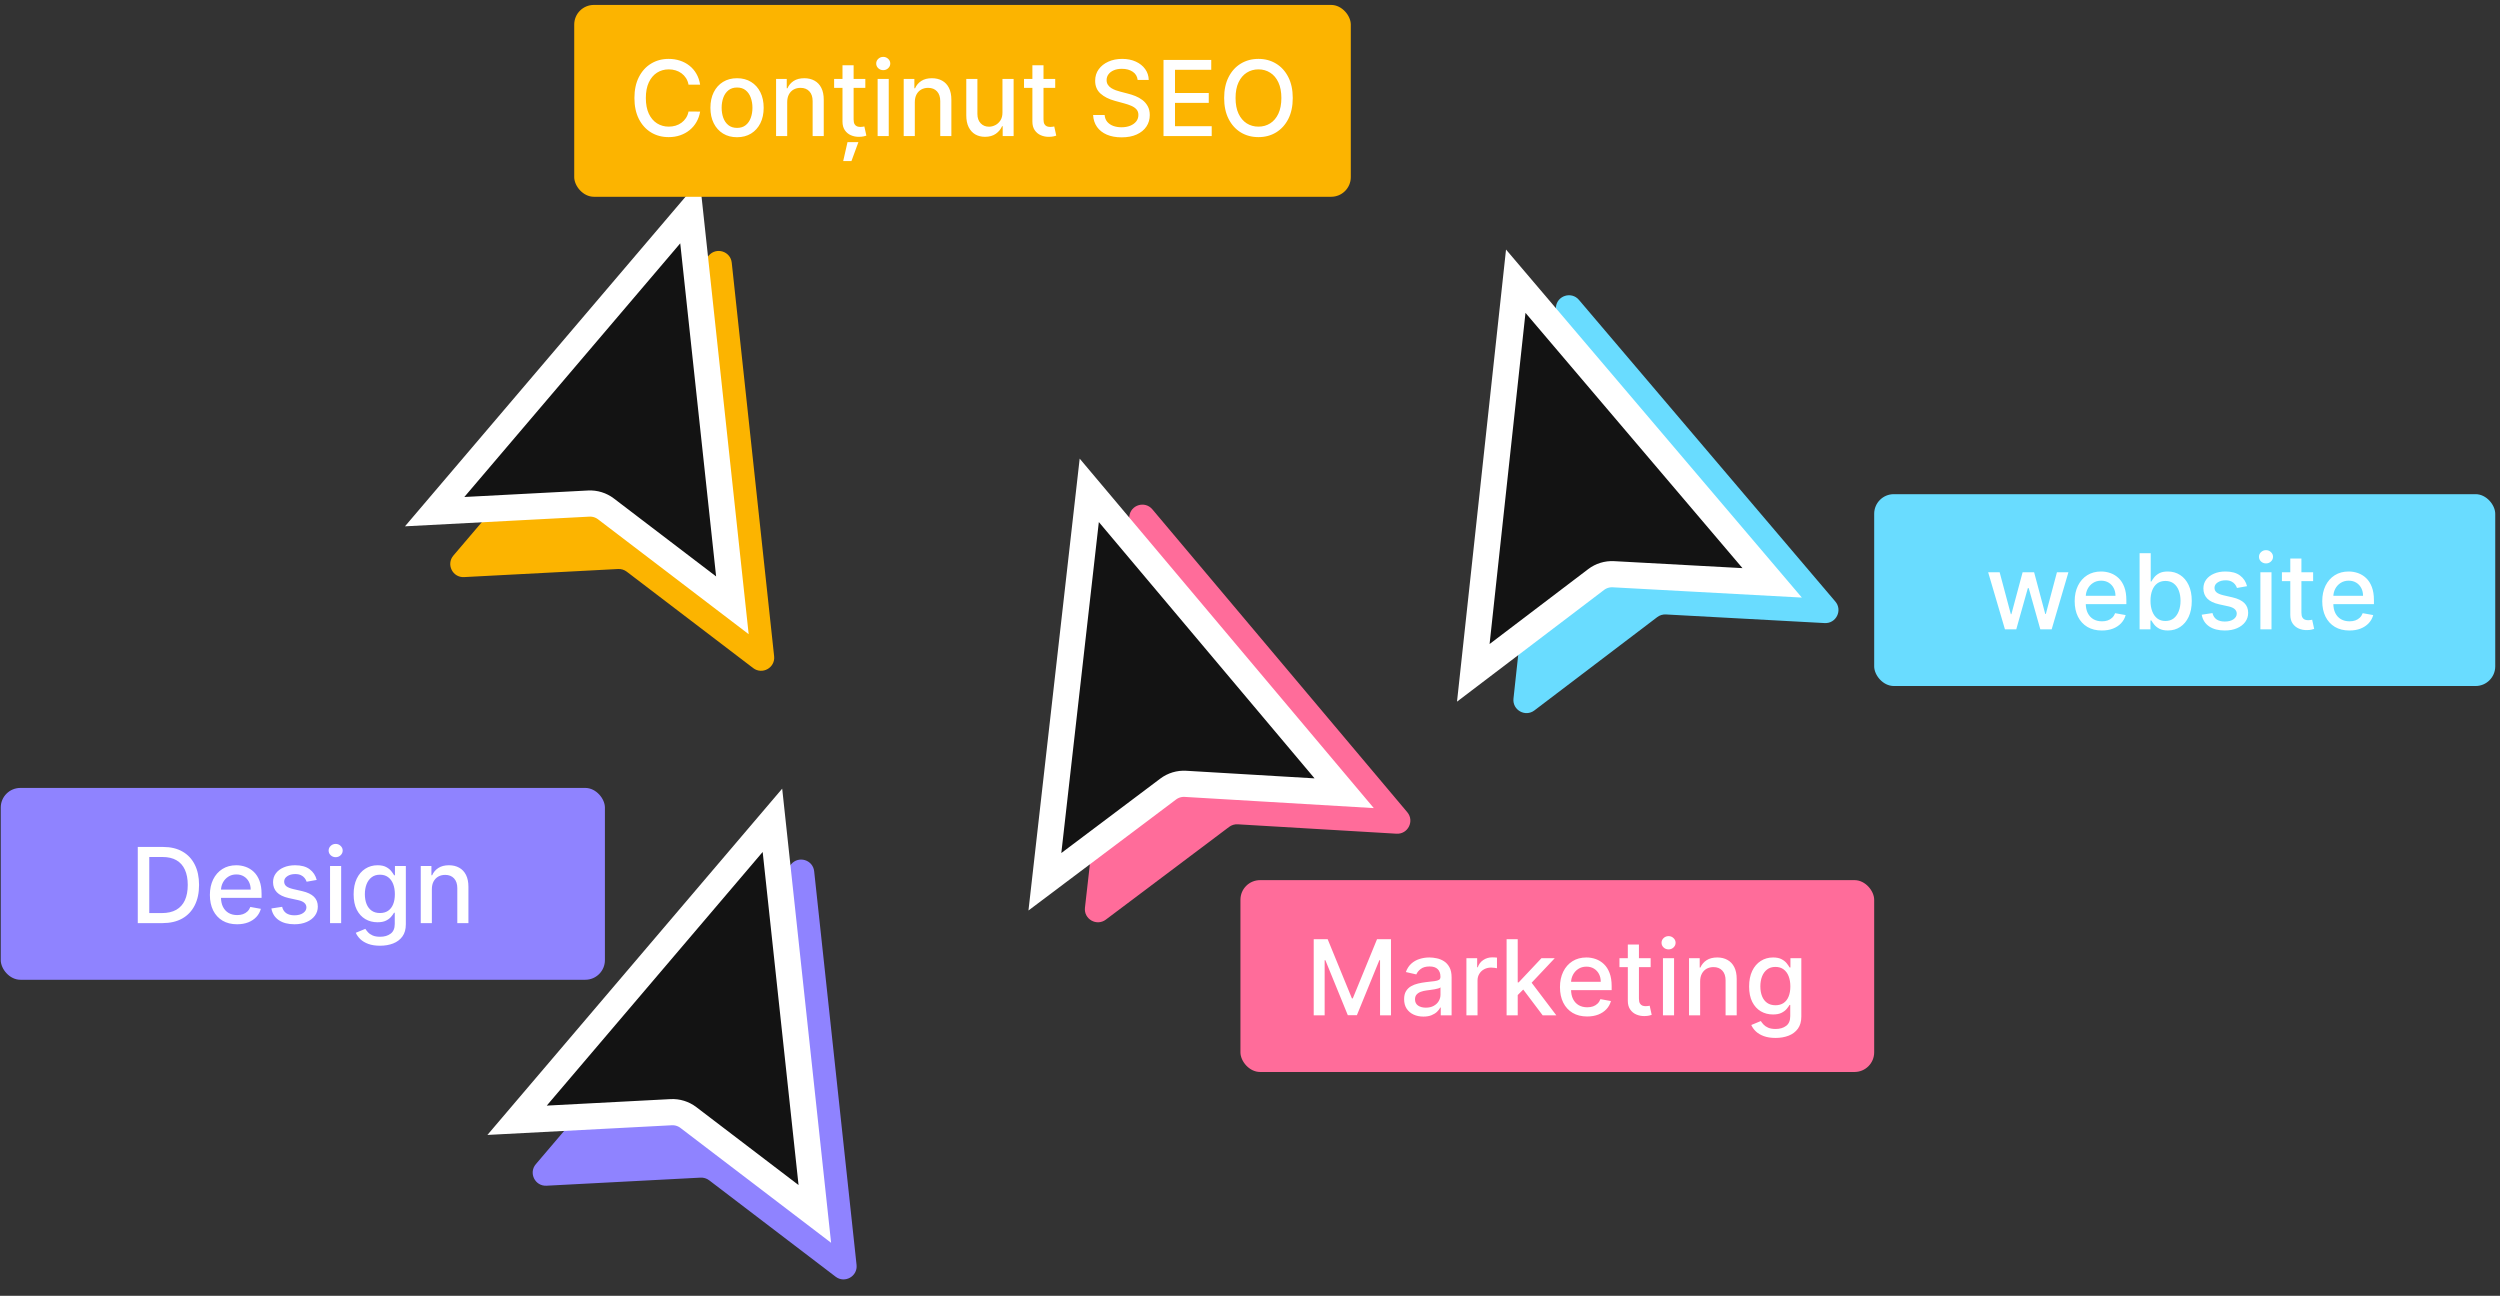
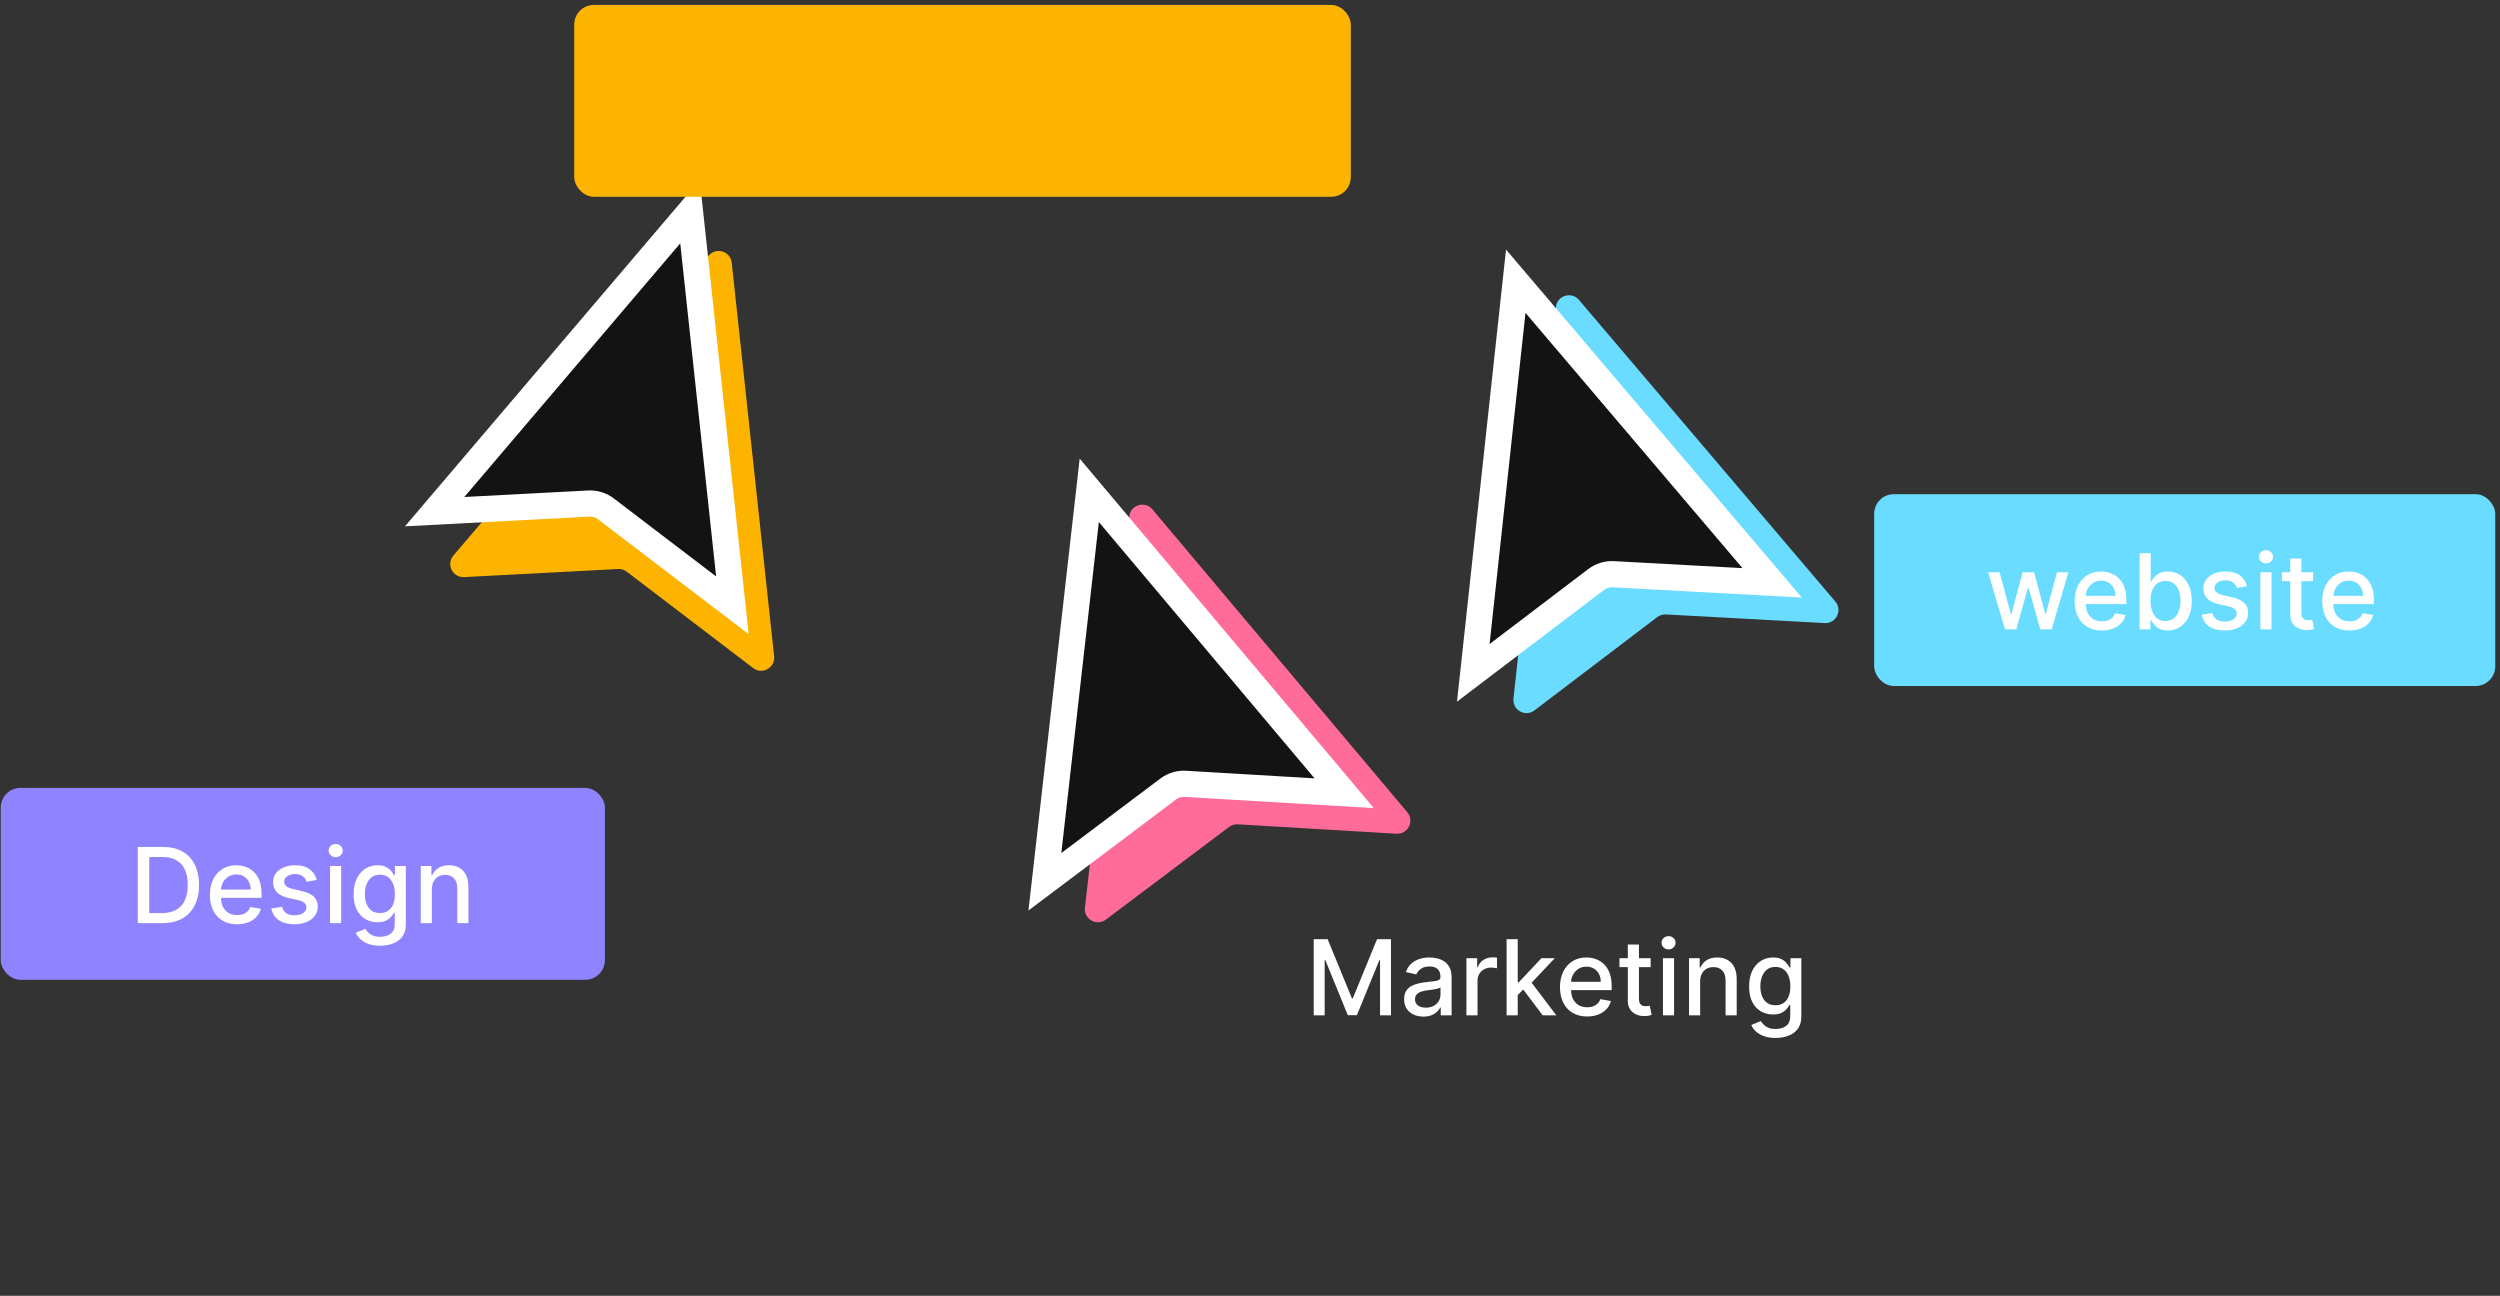
<svg xmlns="http://www.w3.org/2000/svg" width="382" height="198" viewBox="0 0 382 198" fill="none">
  <rect x="0" y="0" width="382" height="198" fill="#333333" stroke="none" />
  <path d="M237.748 46.901C237.938 45.155 240.123 44.483 241.261 45.821L280.439 91.913C281.577 93.251 280.561 95.301 278.807 95.206L254.547 93.888C254.074 93.862 253.607 94.005 253.229 94.292L234.458 108.552C233.061 109.613 231.071 108.488 231.26 106.743L237.748 46.901Z" fill="#69DCFF" />
  <path d="M231.608 42.968L270.787 89.06L246.527 87.742C245.58 87.691 244.645 87.978 243.89 88.551L225.12 102.81L231.608 42.968Z" fill="#131313" stroke="white" stroke-width="4" />
  <path d="M108.297 39.051C109.435 37.714 111.621 38.388 111.809 40.133L118.287 100.279C118.475 102.025 116.482 103.148 115.085 102.083L95.766 87.352C95.389 87.064 94.922 86.92 94.448 86.945L70.908 88.18C69.155 88.272 68.143 86.223 69.28 84.887L108.297 39.051Z" fill="#FCB400" />
  <path d="M105.431 32.345L111.909 92.491L92.59 77.759C91.836 77.184 90.902 76.896 89.955 76.945L66.415 78.181L105.431 32.345Z" fill="#131313" stroke="white" stroke-width="4" />
  <path d="M172.561 78.886C172.758 77.141 174.948 76.48 176.078 77.824L215.032 124.106C216.162 125.45 215.136 127.494 213.383 127.39L189.13 125.954C188.657 125.926 188.189 126.067 187.81 126.352L168.97 140.52C167.567 141.575 165.583 140.44 165.781 138.696L172.561 78.886Z" fill="#FF6C9A" />
  <path d="M166.439 74.923L205.392 121.206L181.139 119.77C180.192 119.714 179.257 119.996 178.499 120.566L159.659 134.733L166.439 74.923Z" fill="#131313" stroke="white" stroke-width="4" />
-   <path d="M120.893 132.048C122.031 130.711 124.216 131.384 124.404 133.13L130.882 193.276C131.07 195.022 129.077 196.145 127.681 195.08L108.361 180.348C107.984 180.061 107.517 179.917 107.044 179.942L83.504 181.177C81.751 181.269 80.738 179.22 81.876 177.884L120.893 132.048Z" fill="#8F83FF" />
-   <path d="M118.027 125.342L124.505 185.488L105.185 170.756C104.431 170.181 103.497 169.893 102.55 169.942L79.01 171.178L118.027 125.342Z" fill="#131313" stroke="white" stroke-width="4" />
  <rect x="286.375" y="75.509" width="94.897" height="29.314" rx="3" fill="#69DCFF" />
-   <rect x="189.539" y="134.485" width="96.836" height="29.314" rx="3" fill="#FF6C9A" />
  <rect x="87.742" y="0.753" width="118.661" height="29.314" rx="3" fill="#FCB400" />
  <rect x="0.115" y="120.395" width="92.316" height="29.314" rx="3" fill="#8F83FF" />
  <path d="M24.819 141.052H21.052V129.415H24.938C26.078 129.415 27.058 129.648 27.876 130.114C28.694 130.576 29.321 131.241 29.756 132.109C30.196 132.972 30.416 134.008 30.416 135.216C30.416 136.429 30.194 137.47 29.751 138.342C29.311 139.213 28.675 139.883 27.842 140.353C27.008 140.819 26.001 141.052 24.819 141.052ZM22.808 139.518H24.722C25.609 139.518 26.345 139.351 26.933 139.018C27.52 138.681 27.959 138.194 28.251 137.557C28.542 136.917 28.688 136.137 28.688 135.216C28.688 134.304 28.542 133.529 28.251 132.893C27.963 132.256 27.533 131.773 26.961 131.444C26.389 131.114 25.679 130.949 24.83 130.949H22.808V139.518ZM36.224 141.228C35.364 141.228 34.623 141.044 34.002 140.677C33.385 140.306 32.907 139.785 32.57 139.114C32.237 138.44 32.07 137.65 32.07 136.745C32.07 135.851 32.237 135.063 32.57 134.381C32.907 133.699 33.377 133.167 33.979 132.785C34.586 132.402 35.294 132.211 36.104 132.211C36.597 132.211 37.074 132.292 37.536 132.455C37.998 132.618 38.413 132.874 38.781 133.222C39.148 133.571 39.438 134.023 39.65 134.58C39.862 135.133 39.968 135.806 39.968 136.597V137.199H33.031V135.927H38.303C38.303 135.48 38.212 135.084 38.031 134.739C37.849 134.391 37.593 134.116 37.264 133.915C36.938 133.715 36.555 133.614 36.116 133.614C35.639 133.614 35.222 133.732 34.866 133.966C34.514 134.198 34.241 134.501 34.048 134.876C33.858 135.247 33.764 135.65 33.764 136.086V137.08C33.764 137.663 33.866 138.16 34.07 138.569C34.279 138.978 34.568 139.29 34.94 139.506C35.311 139.718 35.745 139.824 36.241 139.824C36.563 139.824 36.856 139.779 37.121 139.688C37.387 139.593 37.616 139.453 37.809 139.268C38.002 139.082 38.15 138.853 38.252 138.58L39.86 138.87C39.731 139.343 39.5 139.758 39.167 140.114C38.837 140.467 38.423 140.741 37.923 140.938C37.426 141.131 36.86 141.228 36.224 141.228ZM48.393 134.455L46.853 134.728C46.789 134.531 46.686 134.343 46.546 134.165C46.41 133.987 46.224 133.841 45.989 133.728C45.755 133.614 45.461 133.557 45.109 133.557C44.628 133.557 44.226 133.665 43.904 133.881C43.582 134.093 43.421 134.368 43.421 134.705C43.421 134.997 43.529 135.232 43.745 135.41C43.961 135.588 44.309 135.734 44.791 135.847L46.177 136.165C46.98 136.351 47.578 136.637 47.972 137.023C48.366 137.41 48.563 137.912 48.563 138.529C48.563 139.052 48.412 139.518 48.109 139.927C47.809 140.332 47.391 140.65 46.853 140.881C46.319 141.112 45.7 141.228 44.995 141.228C44.018 141.228 43.22 141.02 42.603 140.603C41.986 140.182 41.607 139.586 41.467 138.813L43.109 138.563C43.211 138.991 43.421 139.315 43.739 139.535C44.057 139.751 44.472 139.859 44.984 139.859C45.541 139.859 45.986 139.743 46.319 139.512C46.652 139.277 46.819 138.991 46.819 138.654C46.819 138.381 46.717 138.152 46.512 137.967C46.311 137.781 46.003 137.641 45.586 137.546L44.109 137.222C43.294 137.037 42.692 136.741 42.302 136.336C41.916 135.931 41.722 135.417 41.722 134.796C41.722 134.281 41.866 133.83 42.154 133.444C42.442 133.057 42.84 132.756 43.347 132.54C43.855 132.321 44.436 132.211 45.092 132.211C46.035 132.211 46.777 132.415 47.319 132.824C47.861 133.23 48.218 133.773 48.393 134.455ZM50.431 141.052V132.324H52.13V141.052H50.431ZM51.289 130.978C50.994 130.978 50.74 130.879 50.528 130.682C50.319 130.482 50.215 130.243 50.215 129.966C50.215 129.686 50.319 129.448 50.528 129.251C50.74 129.05 50.994 128.949 51.289 128.949C51.584 128.949 51.836 129.05 52.045 129.251C52.257 129.448 52.363 129.686 52.363 129.966C52.363 130.243 52.257 130.482 52.045 130.682C51.836 130.879 51.584 130.978 51.289 130.978ZM58.075 144.506C57.381 144.506 56.785 144.415 56.285 144.234C55.789 144.052 55.383 143.811 55.069 143.512C54.755 143.213 54.52 142.885 54.364 142.529L55.825 141.927C55.927 142.093 56.063 142.27 56.234 142.455C56.408 142.645 56.643 142.806 56.938 142.938C57.237 143.071 57.622 143.137 58.092 143.137C58.736 143.137 59.268 142.98 59.688 142.665C60.109 142.355 60.319 141.859 60.319 141.177V139.461H60.211C60.109 139.646 59.961 139.853 59.768 140.08C59.578 140.307 59.317 140.504 58.984 140.671C58.65 140.838 58.217 140.921 57.682 140.921C56.993 140.921 56.372 140.76 55.819 140.438C55.27 140.112 54.834 139.633 54.512 139.001C54.194 138.364 54.035 137.582 54.035 136.654C54.035 135.726 54.192 134.931 54.506 134.268C54.825 133.605 55.26 133.097 55.813 132.745C56.366 132.389 56.993 132.211 57.694 132.211C58.236 132.211 58.673 132.302 59.006 132.484C59.34 132.662 59.599 132.87 59.785 133.109C59.974 133.347 60.12 133.557 60.222 133.739H60.347V132.324H62.012V141.245C62.012 141.995 61.838 142.61 61.489 143.092C61.141 143.573 60.669 143.929 60.075 144.16C59.484 144.391 58.817 144.506 58.075 144.506ZM58.057 139.512C58.546 139.512 58.959 139.398 59.296 139.171C59.637 138.94 59.895 138.61 60.069 138.182C60.247 137.751 60.336 137.234 60.336 136.631C60.336 136.044 60.249 135.527 60.075 135.08C59.9 134.633 59.645 134.285 59.307 134.035C58.97 133.781 58.554 133.654 58.057 133.654C57.546 133.654 57.12 133.787 56.779 134.052C56.438 134.313 56.181 134.669 56.006 135.12C55.836 135.571 55.751 136.074 55.751 136.631C55.751 137.203 55.838 137.705 56.012 138.137C56.186 138.569 56.444 138.906 56.785 139.148C57.13 139.391 57.554 139.512 58.057 139.512ZM65.989 135.87V141.052H64.29V132.324H65.921V133.745H66.029C66.23 133.283 66.544 132.912 66.972 132.631C67.404 132.351 67.948 132.211 68.603 132.211C69.198 132.211 69.719 132.336 70.165 132.586C70.612 132.832 70.959 133.199 71.205 133.688C71.451 134.177 71.575 134.781 71.575 135.501V141.052H69.876V135.705C69.876 135.073 69.711 134.578 69.381 134.222C69.052 133.862 68.599 133.682 68.023 133.682C67.629 133.682 67.279 133.768 66.972 133.938C66.669 134.109 66.429 134.359 66.251 134.688C66.076 135.014 65.989 135.408 65.989 135.87Z" fill="white" />
-   <path d="M106.98 12.941H105.207C105.139 12.562 105.012 12.229 104.827 11.941C104.641 11.653 104.414 11.409 104.145 11.208C103.876 11.007 103.575 10.856 103.241 10.754C102.912 10.651 102.561 10.6 102.19 10.6C101.52 10.6 100.919 10.769 100.389 11.106C99.863 11.443 99.446 11.937 99.139 12.589C98.836 13.24 98.685 14.036 98.685 14.975C98.685 15.922 98.836 16.721 99.139 17.373C99.446 18.024 99.865 18.517 100.395 18.85C100.925 19.183 101.522 19.35 102.185 19.35C102.552 19.35 102.901 19.301 103.23 19.202C103.563 19.1 103.865 18.951 104.133 18.753C104.402 18.556 104.63 18.316 104.815 18.032C105.005 17.744 105.135 17.415 105.207 17.043L106.98 17.049C106.885 17.621 106.702 18.147 106.429 18.628C106.16 19.106 105.813 19.519 105.389 19.867C104.969 20.212 104.488 20.479 103.946 20.668C103.404 20.858 102.813 20.952 102.173 20.952C101.166 20.952 100.268 20.714 99.48 20.236C98.692 19.755 98.071 19.068 97.616 18.174C97.166 17.28 96.94 16.214 96.94 14.975C96.94 13.733 97.168 12.666 97.622 11.776C98.077 10.882 98.698 10.197 99.486 9.719C100.274 9.238 101.169 8.998 102.173 8.998C102.791 8.998 103.366 9.087 103.901 9.265C104.438 9.439 104.921 9.697 105.349 10.038C105.777 10.375 106.132 10.788 106.412 11.276C106.692 11.761 106.882 12.316 106.98 12.941ZM112.621 20.969C111.802 20.969 111.088 20.782 110.479 20.407C109.869 20.032 109.395 19.507 109.058 18.833C108.721 18.159 108.552 17.371 108.552 16.469C108.552 15.564 108.721 14.772 109.058 14.094C109.395 13.416 109.869 12.89 110.479 12.515C111.088 12.14 111.802 11.952 112.621 11.952C113.439 11.952 114.153 12.14 114.763 12.515C115.373 12.89 115.846 13.416 116.183 14.094C116.52 14.772 116.689 15.564 116.689 16.469C116.689 17.371 116.52 18.159 116.183 18.833C115.846 19.507 115.373 20.032 114.763 20.407C114.153 20.782 113.439 20.969 112.621 20.969ZM112.626 19.543C113.157 19.543 113.596 19.403 113.945 19.123C114.293 18.843 114.551 18.469 114.717 18.003C114.888 17.538 114.973 17.024 114.973 16.464C114.973 15.907 114.888 15.396 114.717 14.93C114.551 14.46 114.293 14.083 113.945 13.799C113.596 13.515 113.157 13.373 112.626 13.373C112.092 13.373 111.649 13.515 111.297 13.799C110.948 14.083 110.689 14.46 110.518 14.93C110.352 15.396 110.268 15.907 110.268 16.464C110.268 17.024 110.352 17.538 110.518 18.003C110.689 18.469 110.948 18.843 111.297 19.123C111.649 19.403 112.092 19.543 112.626 19.543ZM120.284 15.611V20.793H118.585V12.066H120.216V13.486H120.324C120.525 13.024 120.839 12.653 121.267 12.373C121.699 12.092 122.242 11.952 122.898 11.952C123.492 11.952 124.013 12.077 124.46 12.327C124.907 12.574 125.254 12.941 125.5 13.43C125.746 13.918 125.869 14.522 125.869 15.242V20.793H124.17V15.447C124.17 14.814 124.006 14.32 123.676 13.964C123.347 13.604 122.894 13.424 122.318 13.424C121.924 13.424 121.574 13.509 121.267 13.68C120.964 13.85 120.723 14.1 120.545 14.43C120.371 14.755 120.284 15.149 120.284 15.611ZM132.222 12.066V13.43H127.454V12.066H132.222ZM128.733 9.975H130.432V18.231C130.432 18.56 130.481 18.808 130.579 18.975C130.678 19.138 130.805 19.25 130.96 19.31C131.119 19.367 131.292 19.395 131.477 19.395C131.614 19.395 131.733 19.386 131.835 19.367C131.937 19.348 132.017 19.333 132.074 19.322L132.381 20.725C132.282 20.763 132.142 20.801 131.96 20.839C131.778 20.88 131.551 20.903 131.278 20.907C130.831 20.915 130.415 20.835 130.028 20.668C129.642 20.502 129.329 20.244 129.091 19.895C128.852 19.547 128.733 19.11 128.733 18.583V9.975ZM128.841 24.611L129.5 21.714H131.165L130.102 24.611H128.841ZM134.101 20.793V12.066H135.8V20.793H134.101ZM134.959 10.719C134.663 10.719 134.409 10.621 134.197 10.424C133.989 10.223 133.885 9.985 133.885 9.708C133.885 9.428 133.989 9.189 134.197 8.992C134.409 8.791 134.663 8.691 134.959 8.691C135.254 8.691 135.506 8.791 135.714 8.992C135.927 9.189 136.033 9.428 136.033 9.708C136.033 9.985 135.927 10.223 135.714 10.424C135.506 10.621 135.254 10.719 134.959 10.719ZM139.784 15.611V20.793H138.085V12.066H139.716V13.486H139.824C140.025 13.024 140.339 12.653 140.767 12.373C141.199 12.092 141.742 11.952 142.398 11.952C142.992 11.952 143.513 12.077 143.96 12.327C144.407 12.574 144.754 12.941 145 13.43C145.246 13.918 145.369 14.522 145.369 15.242V20.793H143.67V15.447C143.67 14.814 143.506 14.32 143.176 13.964C142.847 13.604 142.394 13.424 141.818 13.424C141.424 13.424 141.074 13.509 140.767 13.68C140.464 13.85 140.223 14.1 140.045 14.43C139.871 14.755 139.784 15.149 139.784 15.611ZM153.176 17.174V12.066H154.881V20.793H153.21V19.282H153.119C152.918 19.748 152.597 20.136 152.153 20.447C151.714 20.753 151.167 20.907 150.511 20.907C149.951 20.907 149.454 20.784 149.023 20.538C148.595 20.288 148.258 19.918 148.011 19.43C147.769 18.941 147.648 18.337 147.648 17.617V12.066H149.347V17.413C149.347 18.007 149.511 18.481 149.841 18.833C150.17 19.185 150.598 19.361 151.125 19.361C151.443 19.361 151.759 19.282 152.074 19.123C152.392 18.964 152.655 18.723 152.864 18.401C153.076 18.079 153.18 17.67 153.176 17.174ZM161.237 12.066V13.43H156.47V12.066H161.237ZM157.749 9.975H159.447V18.231C159.447 18.56 159.497 18.808 159.595 18.975C159.694 19.138 159.82 19.25 159.976 19.31C160.135 19.367 160.307 19.395 160.493 19.395C160.629 19.395 160.749 19.386 160.851 19.367C160.953 19.348 161.033 19.333 161.089 19.322L161.396 20.725C161.298 20.763 161.158 20.801 160.976 20.839C160.794 20.88 160.567 20.903 160.294 20.907C159.847 20.915 159.43 20.835 159.044 20.668C158.658 20.502 158.345 20.244 158.106 19.895C157.868 19.547 157.749 19.11 157.749 18.583V9.975ZM173.834 12.214C173.773 11.676 173.523 11.259 173.084 10.964C172.644 10.665 172.091 10.515 171.425 10.515C170.947 10.515 170.534 10.591 170.186 10.742C169.838 10.89 169.567 11.094 169.374 11.356C169.184 11.613 169.089 11.907 169.089 12.236C169.089 12.513 169.154 12.752 169.283 12.952C169.415 13.153 169.588 13.322 169.8 13.458C170.016 13.591 170.247 13.702 170.493 13.793C170.739 13.88 170.976 13.952 171.203 14.009L172.339 14.305C172.711 14.396 173.091 14.519 173.481 14.674C173.872 14.829 174.233 15.034 174.567 15.288C174.9 15.541 175.169 15.856 175.374 16.231C175.582 16.606 175.686 17.055 175.686 17.577C175.686 18.236 175.516 18.822 175.175 19.333C174.838 19.844 174.347 20.248 173.703 20.543C173.063 20.839 172.288 20.986 171.379 20.986C170.508 20.986 169.754 20.848 169.118 20.572C168.481 20.295 167.983 19.903 167.624 19.395C167.264 18.884 167.065 18.278 167.027 17.577H168.788C168.822 17.998 168.959 18.348 169.197 18.628C169.44 18.905 169.749 19.111 170.124 19.248C170.502 19.38 170.917 19.447 171.368 19.447C171.864 19.447 172.305 19.369 172.692 19.214C173.082 19.055 173.389 18.835 173.612 18.555C173.836 18.27 173.947 17.939 173.947 17.56C173.947 17.216 173.849 16.933 173.652 16.714C173.459 16.494 173.195 16.312 172.862 16.168C172.533 16.024 172.159 15.897 171.743 15.788L170.368 15.413C169.436 15.159 168.697 14.786 168.152 14.293C167.61 13.801 167.339 13.149 167.339 12.339C167.339 11.668 167.521 11.083 167.885 10.583C168.249 10.083 168.741 9.695 169.362 9.418C169.983 9.138 170.684 8.998 171.464 8.998C172.252 8.998 172.947 9.136 173.55 9.413C174.156 9.689 174.633 10.07 174.981 10.555C175.33 11.036 175.512 11.589 175.527 12.214H173.834ZM177.784 20.793V9.157H185.079V10.668H179.54V14.214H184.699V15.719H179.54V19.282H185.148V20.793H177.784ZM197.533 14.975C197.533 16.218 197.305 17.286 196.851 18.18C196.396 19.07 195.773 19.755 194.981 20.236C194.194 20.714 193.298 20.952 192.294 20.952C191.286 20.952 190.387 20.714 189.595 20.236C188.807 19.755 188.186 19.068 187.731 18.174C187.277 17.28 187.05 16.214 187.05 14.975C187.05 13.733 187.277 12.666 187.731 11.776C188.186 10.882 188.807 10.197 189.595 9.719C190.387 9.238 191.286 8.998 192.294 8.998C193.298 8.998 194.194 9.238 194.981 9.719C195.773 10.197 196.396 10.882 196.851 11.776C197.305 12.666 197.533 13.733 197.533 14.975ZM195.794 14.975C195.794 14.028 195.641 13.231 195.334 12.583C195.031 11.931 194.614 11.439 194.084 11.106C193.557 10.769 192.961 10.6 192.294 10.6C191.624 10.6 191.025 10.769 190.499 11.106C189.972 11.439 189.555 11.931 189.249 12.583C188.945 13.231 188.794 14.028 188.794 14.975C188.794 15.922 188.945 16.721 189.249 17.373C189.555 18.02 189.972 18.513 190.499 18.85C191.025 19.183 191.624 19.35 192.294 19.35C192.961 19.35 193.557 19.183 194.084 18.85C194.614 18.513 195.031 18.02 195.334 17.373C195.641 16.721 195.794 15.922 195.794 14.975Z" fill="white" />
  <path d="M200.735 143.505H202.866L206.571 152.551H206.707L210.412 143.505H212.542V155.141H210.872V146.721H210.764L207.332 155.124H205.946L202.514 146.715H202.406V155.141H200.735V143.505ZM217.498 155.335C216.945 155.335 216.445 155.232 215.998 155.028C215.551 154.82 215.197 154.518 214.936 154.124C214.678 153.73 214.549 153.248 214.549 152.676C214.549 152.183 214.644 151.778 214.833 151.46C215.023 151.141 215.279 150.89 215.6 150.704C215.922 150.518 216.282 150.378 216.68 150.284C217.078 150.189 217.483 150.117 217.896 150.068C218.419 150.007 218.843 149.958 219.169 149.92C219.494 149.878 219.731 149.812 219.879 149.721C220.027 149.63 220.1 149.482 220.1 149.278V149.238C220.1 148.742 219.96 148.357 219.68 148.085C219.404 147.812 218.991 147.676 218.441 147.676C217.869 147.676 217.419 147.802 217.089 148.056C216.763 148.306 216.538 148.585 216.413 148.891L214.816 148.528C215.006 147.998 215.282 147.57 215.646 147.244C216.013 146.914 216.436 146.676 216.913 146.528C217.39 146.376 217.892 146.301 218.419 146.301C218.767 146.301 219.136 146.342 219.527 146.426C219.921 146.505 220.288 146.653 220.629 146.869C220.974 147.085 221.256 147.393 221.475 147.795C221.695 148.193 221.805 148.71 221.805 149.346V155.141H220.146V153.948H220.078C219.968 154.168 219.803 154.384 219.583 154.596C219.364 154.808 219.082 154.984 218.737 155.124C218.392 155.265 217.979 155.335 217.498 155.335ZM217.868 153.971C218.337 153.971 218.739 153.878 219.072 153.693C219.409 153.507 219.665 153.265 219.839 152.965C220.017 152.662 220.106 152.338 220.106 151.994V150.869C220.046 150.929 219.928 150.986 219.754 151.039C219.583 151.088 219.388 151.132 219.169 151.17C218.949 151.204 218.735 151.236 218.527 151.266C218.318 151.293 218.144 151.316 218.004 151.335C217.674 151.376 217.373 151.446 217.1 151.545C216.832 151.643 216.616 151.785 216.453 151.971C216.294 152.153 216.214 152.395 216.214 152.698C216.214 153.119 216.369 153.437 216.68 153.653C216.991 153.865 217.386 153.971 217.868 153.971ZM224.068 155.141V146.414H225.71V147.801H225.801C225.96 147.331 226.24 146.962 226.642 146.693C227.047 146.42 227.505 146.284 228.017 146.284C228.123 146.284 228.248 146.287 228.392 146.295C228.539 146.302 228.655 146.312 228.738 146.323V147.948C228.67 147.929 228.549 147.909 228.375 147.886C228.2 147.859 228.026 147.846 227.852 147.846C227.45 147.846 227.092 147.931 226.778 148.102C226.467 148.268 226.221 148.501 226.039 148.801C225.858 149.096 225.767 149.433 225.767 149.812V155.141H224.068ZM231.771 152.181L231.76 150.107H232.055L235.532 146.414H237.566L233.6 150.619H233.333L231.771 152.181ZM230.208 155.141V143.505H231.907V155.141H230.208ZM235.72 155.141L232.595 150.994L233.765 149.806L237.805 155.141H235.72ZM242.517 155.318C241.657 155.318 240.916 155.134 240.295 154.766C239.678 154.395 239.2 153.874 238.863 153.204C238.53 152.53 238.363 151.74 238.363 150.835C238.363 149.941 238.53 149.153 238.863 148.471C239.2 147.789 239.67 147.257 240.272 146.874C240.878 146.492 241.587 146.301 242.397 146.301C242.89 146.301 243.367 146.382 243.829 146.545C244.291 146.708 244.706 146.963 245.074 147.312C245.441 147.66 245.731 148.113 245.943 148.67C246.155 149.223 246.261 149.895 246.261 150.687V151.289H239.324V150.016H244.596C244.596 149.57 244.505 149.174 244.324 148.829C244.142 148.48 243.886 148.206 243.556 148.005C243.231 147.804 242.848 147.704 242.409 147.704C241.931 147.704 241.515 147.821 241.159 148.056C240.806 148.287 240.534 148.59 240.341 148.965C240.151 149.337 240.056 149.74 240.056 150.176V151.17C240.056 151.753 240.159 152.249 240.363 152.659C240.572 153.068 240.861 153.38 241.233 153.596C241.604 153.808 242.038 153.914 242.534 153.914C242.856 153.914 243.149 153.869 243.414 153.778C243.68 153.683 243.909 153.543 244.102 153.357C244.295 153.172 244.443 152.943 244.545 152.67L246.153 152.96C246.024 153.433 245.793 153.848 245.46 154.204C245.13 154.556 244.716 154.831 244.216 155.028C243.719 155.221 243.153 155.318 242.517 155.318ZM252.22 146.414V147.778H247.453V146.414H252.22ZM248.731 144.323H250.43V152.579C250.43 152.909 250.479 153.157 250.578 153.323C250.676 153.486 250.803 153.598 250.958 153.659C251.118 153.715 251.29 153.744 251.475 153.744C251.612 153.744 251.731 153.734 251.833 153.715C251.936 153.696 252.015 153.681 252.072 153.67L252.379 155.073C252.28 155.111 252.14 155.149 251.958 155.187C251.777 155.229 251.549 155.251 251.277 155.255C250.83 155.263 250.413 155.183 250.027 155.016C249.64 154.85 249.328 154.592 249.089 154.244C248.85 153.895 248.731 153.458 248.731 152.931V144.323ZM254.099 155.141V146.414H255.798V155.141H254.099ZM254.957 145.068C254.662 145.068 254.408 144.969 254.196 144.772C253.987 144.571 253.883 144.333 253.883 144.056C253.883 143.776 253.987 143.537 254.196 143.34C254.408 143.14 254.662 143.039 254.957 143.039C255.252 143.039 255.504 143.14 255.713 143.34C255.925 143.537 256.031 143.776 256.031 144.056C256.031 144.333 255.925 144.571 255.713 144.772C255.504 144.969 255.252 145.068 254.957 145.068ZM259.782 149.96V155.141H258.083V146.414H259.714V147.835H259.822C260.023 147.373 260.337 147.001 260.765 146.721C261.197 146.441 261.741 146.301 262.396 146.301C262.991 146.301 263.511 146.426 263.958 146.676C264.405 146.922 264.752 147.289 264.998 147.778C265.244 148.266 265.368 148.871 265.368 149.59V155.141H263.669V149.795C263.669 149.162 263.504 148.668 263.174 148.312C262.845 147.952 262.392 147.772 261.816 147.772C261.422 147.772 261.072 147.857 260.765 148.028C260.462 148.198 260.222 148.448 260.044 148.778C259.869 149.104 259.782 149.498 259.782 149.96ZM271.305 158.596C270.612 158.596 270.015 158.505 269.515 158.323C269.019 158.141 268.614 157.901 268.299 157.602C267.985 157.302 267.75 156.975 267.595 156.619L269.055 156.016C269.157 156.183 269.294 156.359 269.464 156.545C269.638 156.734 269.873 156.895 270.169 157.028C270.468 157.16 270.852 157.227 271.322 157.227C271.966 157.227 272.498 157.07 272.919 156.755C273.339 156.445 273.549 155.948 273.549 155.266V153.551H273.441C273.339 153.736 273.191 153.943 272.998 154.17C272.809 154.397 272.547 154.594 272.214 154.761C271.881 154.927 271.447 155.011 270.913 155.011C270.224 155.011 269.602 154.85 269.049 154.528C268.5 154.202 268.065 153.723 267.743 153.09C267.424 152.454 267.265 151.672 267.265 150.744C267.265 149.816 267.422 149.02 267.737 148.357C268.055 147.695 268.491 147.187 269.044 146.835C269.597 146.479 270.224 146.301 270.924 146.301C271.466 146.301 271.904 146.391 272.237 146.573C272.57 146.751 272.83 146.96 273.015 147.198C273.205 147.437 273.35 147.647 273.453 147.829H273.578V146.414H275.243V155.335C275.243 156.085 275.068 156.7 274.72 157.181C274.371 157.662 273.9 158.018 273.305 158.249C272.714 158.48 272.047 158.596 271.305 158.596ZM271.288 153.602C271.777 153.602 272.19 153.488 272.527 153.261C272.868 153.03 273.125 152.7 273.299 152.272C273.477 151.84 273.566 151.323 273.566 150.721C273.566 150.134 273.479 149.617 273.305 149.17C273.131 148.723 272.875 148.374 272.538 148.124C272.201 147.871 271.784 147.744 271.288 147.744C270.777 147.744 270.35 147.876 270.01 148.141C269.669 148.403 269.411 148.759 269.237 149.21C269.066 149.66 268.981 150.164 268.981 150.721C268.981 151.293 269.068 151.795 269.243 152.227C269.417 152.659 269.674 152.996 270.015 153.238C270.36 153.48 270.784 153.602 271.288 153.602Z" fill="white" />
  <path d="M306.357 96.165L303.789 87.438H305.545L307.255 93.847H307.34L309.056 87.438H310.812L312.516 93.819H312.602L314.301 87.438H316.056L313.494 96.165H311.761L309.988 89.864H309.857L308.085 96.165H306.357ZM321.164 96.341C320.304 96.341 319.564 96.158 318.943 95.79C318.325 95.419 317.848 94.898 317.511 94.228C317.177 93.554 317.011 92.764 317.011 91.859C317.011 90.965 317.177 90.177 317.511 89.495C317.848 88.813 318.318 88.281 318.92 87.898C319.526 87.516 320.234 87.325 321.045 87.325C321.537 87.325 322.015 87.406 322.477 87.569C322.939 87.732 323.354 87.987 323.721 88.336C324.088 88.684 324.378 89.137 324.59 89.694C324.802 90.247 324.908 90.919 324.908 91.711V92.313H317.971V91.04H323.244C323.244 90.593 323.153 90.198 322.971 89.853C322.789 89.504 322.533 89.23 322.204 89.029C321.878 88.828 321.496 88.728 321.056 88.728C320.579 88.728 320.162 88.845 319.806 89.08C319.454 89.311 319.181 89.614 318.988 89.989C318.799 90.361 318.704 90.764 318.704 91.2V92.194C318.704 92.777 318.806 93.273 319.011 93.683C319.219 94.091 319.509 94.404 319.88 94.62C320.251 94.832 320.685 94.938 321.181 94.938C321.503 94.938 321.797 94.893 322.062 94.802C322.327 94.707 322.556 94.567 322.749 94.381C322.943 94.196 323.09 93.966 323.193 93.694L324.801 93.984C324.672 94.457 324.441 94.872 324.107 95.228C323.778 95.58 323.363 95.855 322.863 96.052C322.367 96.245 321.801 96.341 321.164 96.341ZM326.93 96.165V84.529H328.629V88.853H328.731C328.829 88.671 328.971 88.461 329.157 88.222C329.343 87.984 329.6 87.775 329.93 87.597C330.259 87.415 330.695 87.325 331.237 87.325C331.941 87.325 332.57 87.502 333.123 87.859C333.676 88.215 334.11 88.728 334.424 89.398C334.742 90.069 334.901 90.876 334.901 91.819C334.901 92.762 334.744 93.571 334.43 94.245C334.115 94.915 333.684 95.433 333.134 95.796C332.585 96.156 331.958 96.336 331.254 96.336C330.723 96.336 330.29 96.247 329.953 96.069C329.619 95.891 329.358 95.683 329.168 95.444C328.979 95.205 328.833 94.993 328.731 94.808H328.589V96.165H326.93ZM328.595 91.802C328.595 92.415 328.684 92.953 328.862 93.415C329.04 93.877 329.297 94.239 329.634 94.501C329.971 94.758 330.384 94.887 330.873 94.887C331.381 94.887 331.805 94.752 332.146 94.484C332.487 94.211 332.744 93.841 332.918 93.376C333.096 92.91 333.185 92.385 333.185 91.802C333.185 91.226 333.098 90.709 332.924 90.251C332.754 89.792 332.496 89.431 332.151 89.165C331.81 88.9 331.384 88.768 330.873 88.768C330.381 88.768 329.964 88.895 329.623 89.148C329.286 89.402 329.03 89.756 328.856 90.211C328.682 90.665 328.595 91.196 328.595 91.802ZM343.349 89.569L341.809 89.841C341.745 89.645 341.642 89.457 341.502 89.279C341.366 89.101 341.18 88.955 340.945 88.841C340.711 88.728 340.417 88.671 340.065 88.671C339.584 88.671 339.182 88.779 338.86 88.995C338.538 89.207 338.377 89.482 338.377 89.819C338.377 90.111 338.485 90.345 338.701 90.523C338.917 90.701 339.265 90.847 339.747 90.961L341.133 91.279C341.936 91.465 342.534 91.751 342.928 92.137C343.322 92.523 343.519 93.025 343.519 93.643C343.519 94.165 343.368 94.631 343.065 95.04C342.765 95.446 342.347 95.764 341.809 95.995C341.275 96.226 340.656 96.341 339.951 96.341C338.974 96.341 338.176 96.133 337.559 95.716C336.942 95.296 336.563 94.7 336.423 93.927L338.065 93.677C338.167 94.105 338.377 94.429 338.695 94.648C339.014 94.864 339.428 94.972 339.94 94.972C340.497 94.972 340.942 94.857 341.275 94.626C341.608 94.391 341.775 94.105 341.775 93.768C341.775 93.495 341.673 93.266 341.468 93.08C341.267 92.895 340.959 92.754 340.542 92.66L339.065 92.336C338.25 92.15 337.648 91.855 337.258 91.45C336.872 91.044 336.678 90.531 336.678 89.91C336.678 89.395 336.822 88.944 337.11 88.558C337.398 88.171 337.796 87.87 338.303 87.654C338.811 87.434 339.392 87.325 340.048 87.325C340.991 87.325 341.733 87.529 342.275 87.938C342.817 88.343 343.175 88.887 343.349 89.569ZM345.387 96.165V87.438H347.086V96.165H345.387ZM346.245 86.091C345.95 86.091 345.696 85.993 345.484 85.796C345.275 85.595 345.171 85.357 345.171 85.08C345.171 84.8 345.275 84.561 345.484 84.364C345.696 84.163 345.95 84.063 346.245 84.063C346.541 84.063 346.792 84.163 347.001 84.364C347.213 84.561 347.319 84.8 347.319 85.08C347.319 85.357 347.213 85.595 347.001 85.796C346.792 85.993 346.541 86.091 346.245 86.091ZM353.445 87.438V88.802H348.678V87.438H353.445ZM349.957 85.347H351.656V93.603C351.656 93.933 351.705 94.181 351.803 94.347C351.902 94.51 352.029 94.622 352.184 94.683C352.343 94.739 352.515 94.768 352.701 94.768C352.837 94.768 352.957 94.758 353.059 94.739C353.161 94.72 353.241 94.705 353.298 94.694L353.604 96.097C353.506 96.135 353.366 96.173 353.184 96.211C353.002 96.252 352.775 96.275 352.502 96.279C352.055 96.287 351.639 96.207 351.252 96.04C350.866 95.874 350.553 95.616 350.315 95.268C350.076 94.919 349.957 94.482 349.957 93.955V85.347ZM358.992 96.341C358.132 96.341 357.392 96.158 356.771 95.79C356.153 95.419 355.676 94.898 355.339 94.228C355.006 93.554 354.839 92.764 354.839 91.859C354.839 90.965 355.006 90.177 355.339 89.495C355.676 88.813 356.146 88.281 356.748 87.898C357.354 87.516 358.062 87.325 358.873 87.325C359.365 87.325 359.843 87.406 360.305 87.569C360.767 87.732 361.182 87.987 361.549 88.336C361.917 88.684 362.206 89.137 362.418 89.694C362.631 90.247 362.737 90.919 362.737 91.711V92.313H355.799V91.04H361.072C361.072 90.593 360.981 90.198 360.799 89.853C360.617 89.504 360.362 89.23 360.032 89.029C359.706 88.828 359.324 88.728 358.884 88.728C358.407 88.728 357.99 88.845 357.634 89.08C357.282 89.311 357.009 89.614 356.816 89.989C356.627 90.361 356.532 90.764 356.532 91.2V92.194C356.532 92.777 356.634 93.273 356.839 93.683C357.047 94.091 357.337 94.404 357.708 94.62C358.079 94.832 358.513 94.938 359.009 94.938C359.331 94.938 359.625 94.893 359.89 94.802C360.155 94.707 360.384 94.567 360.578 94.381C360.771 94.196 360.918 93.966 361.021 93.694L362.629 93.984C362.5 94.457 362.269 94.872 361.935 95.228C361.606 95.58 361.191 95.855 360.691 96.052C360.195 96.245 359.629 96.341 358.992 96.341Z" fill="white" />
</svg>